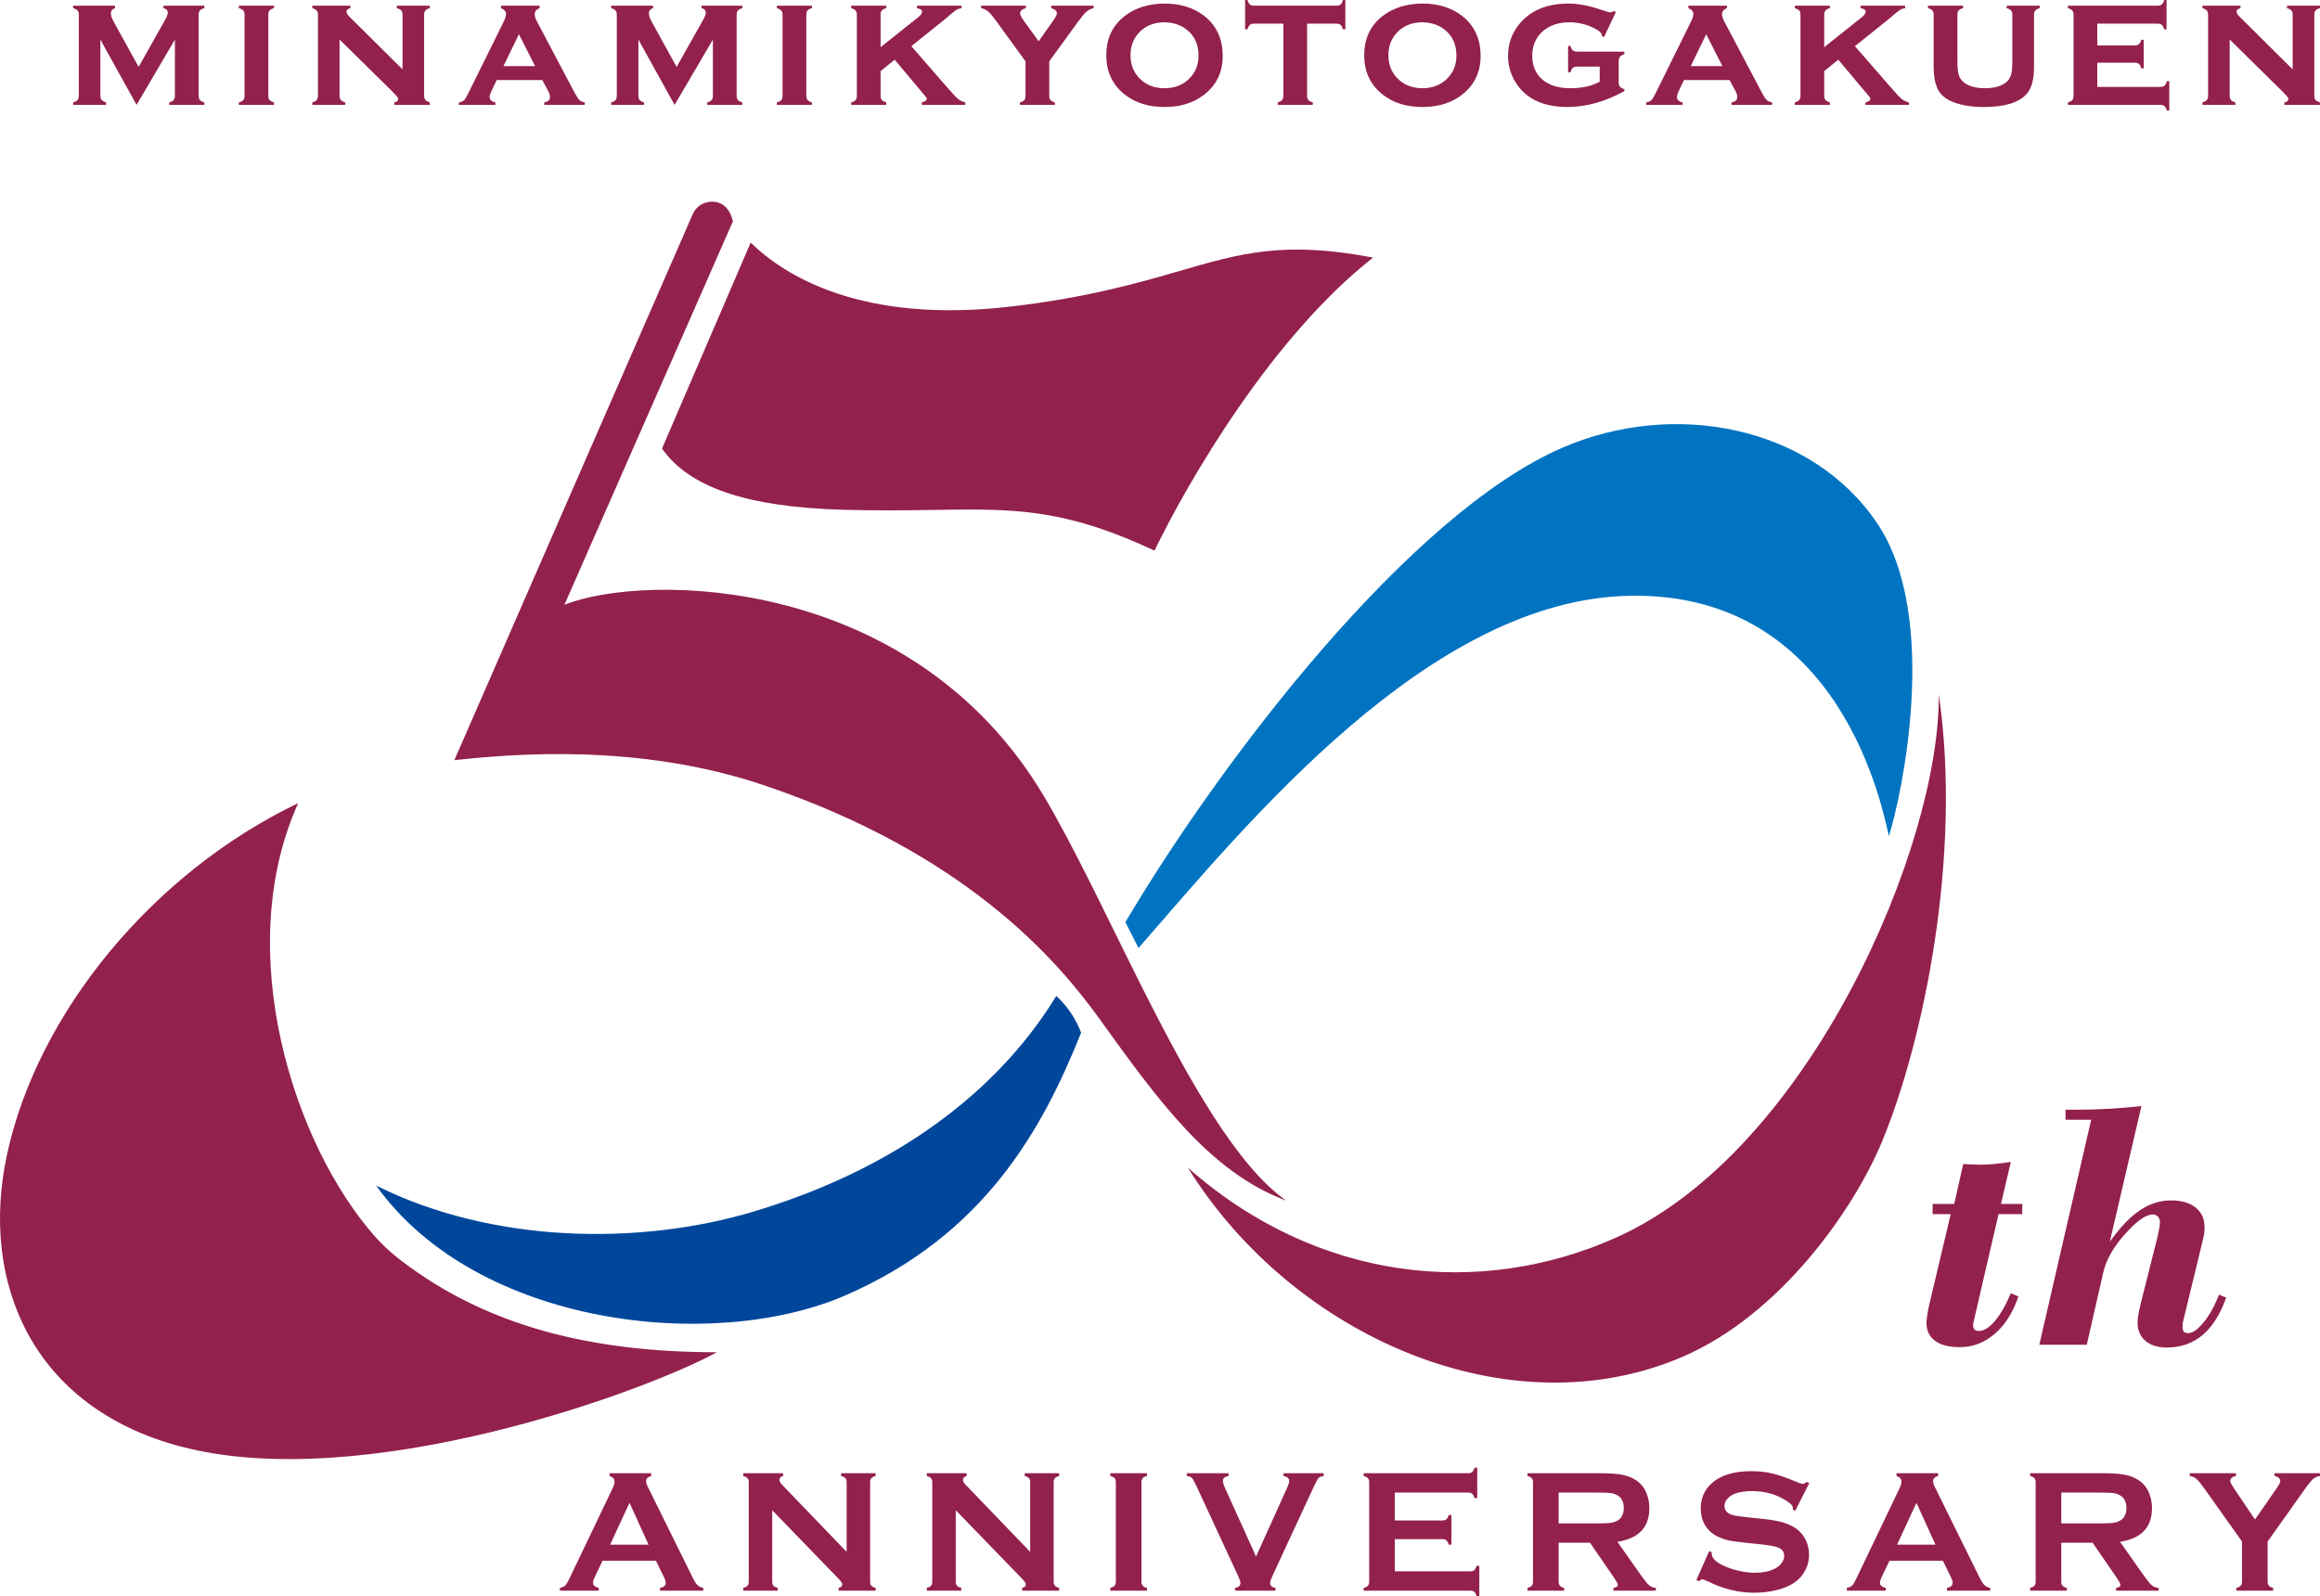
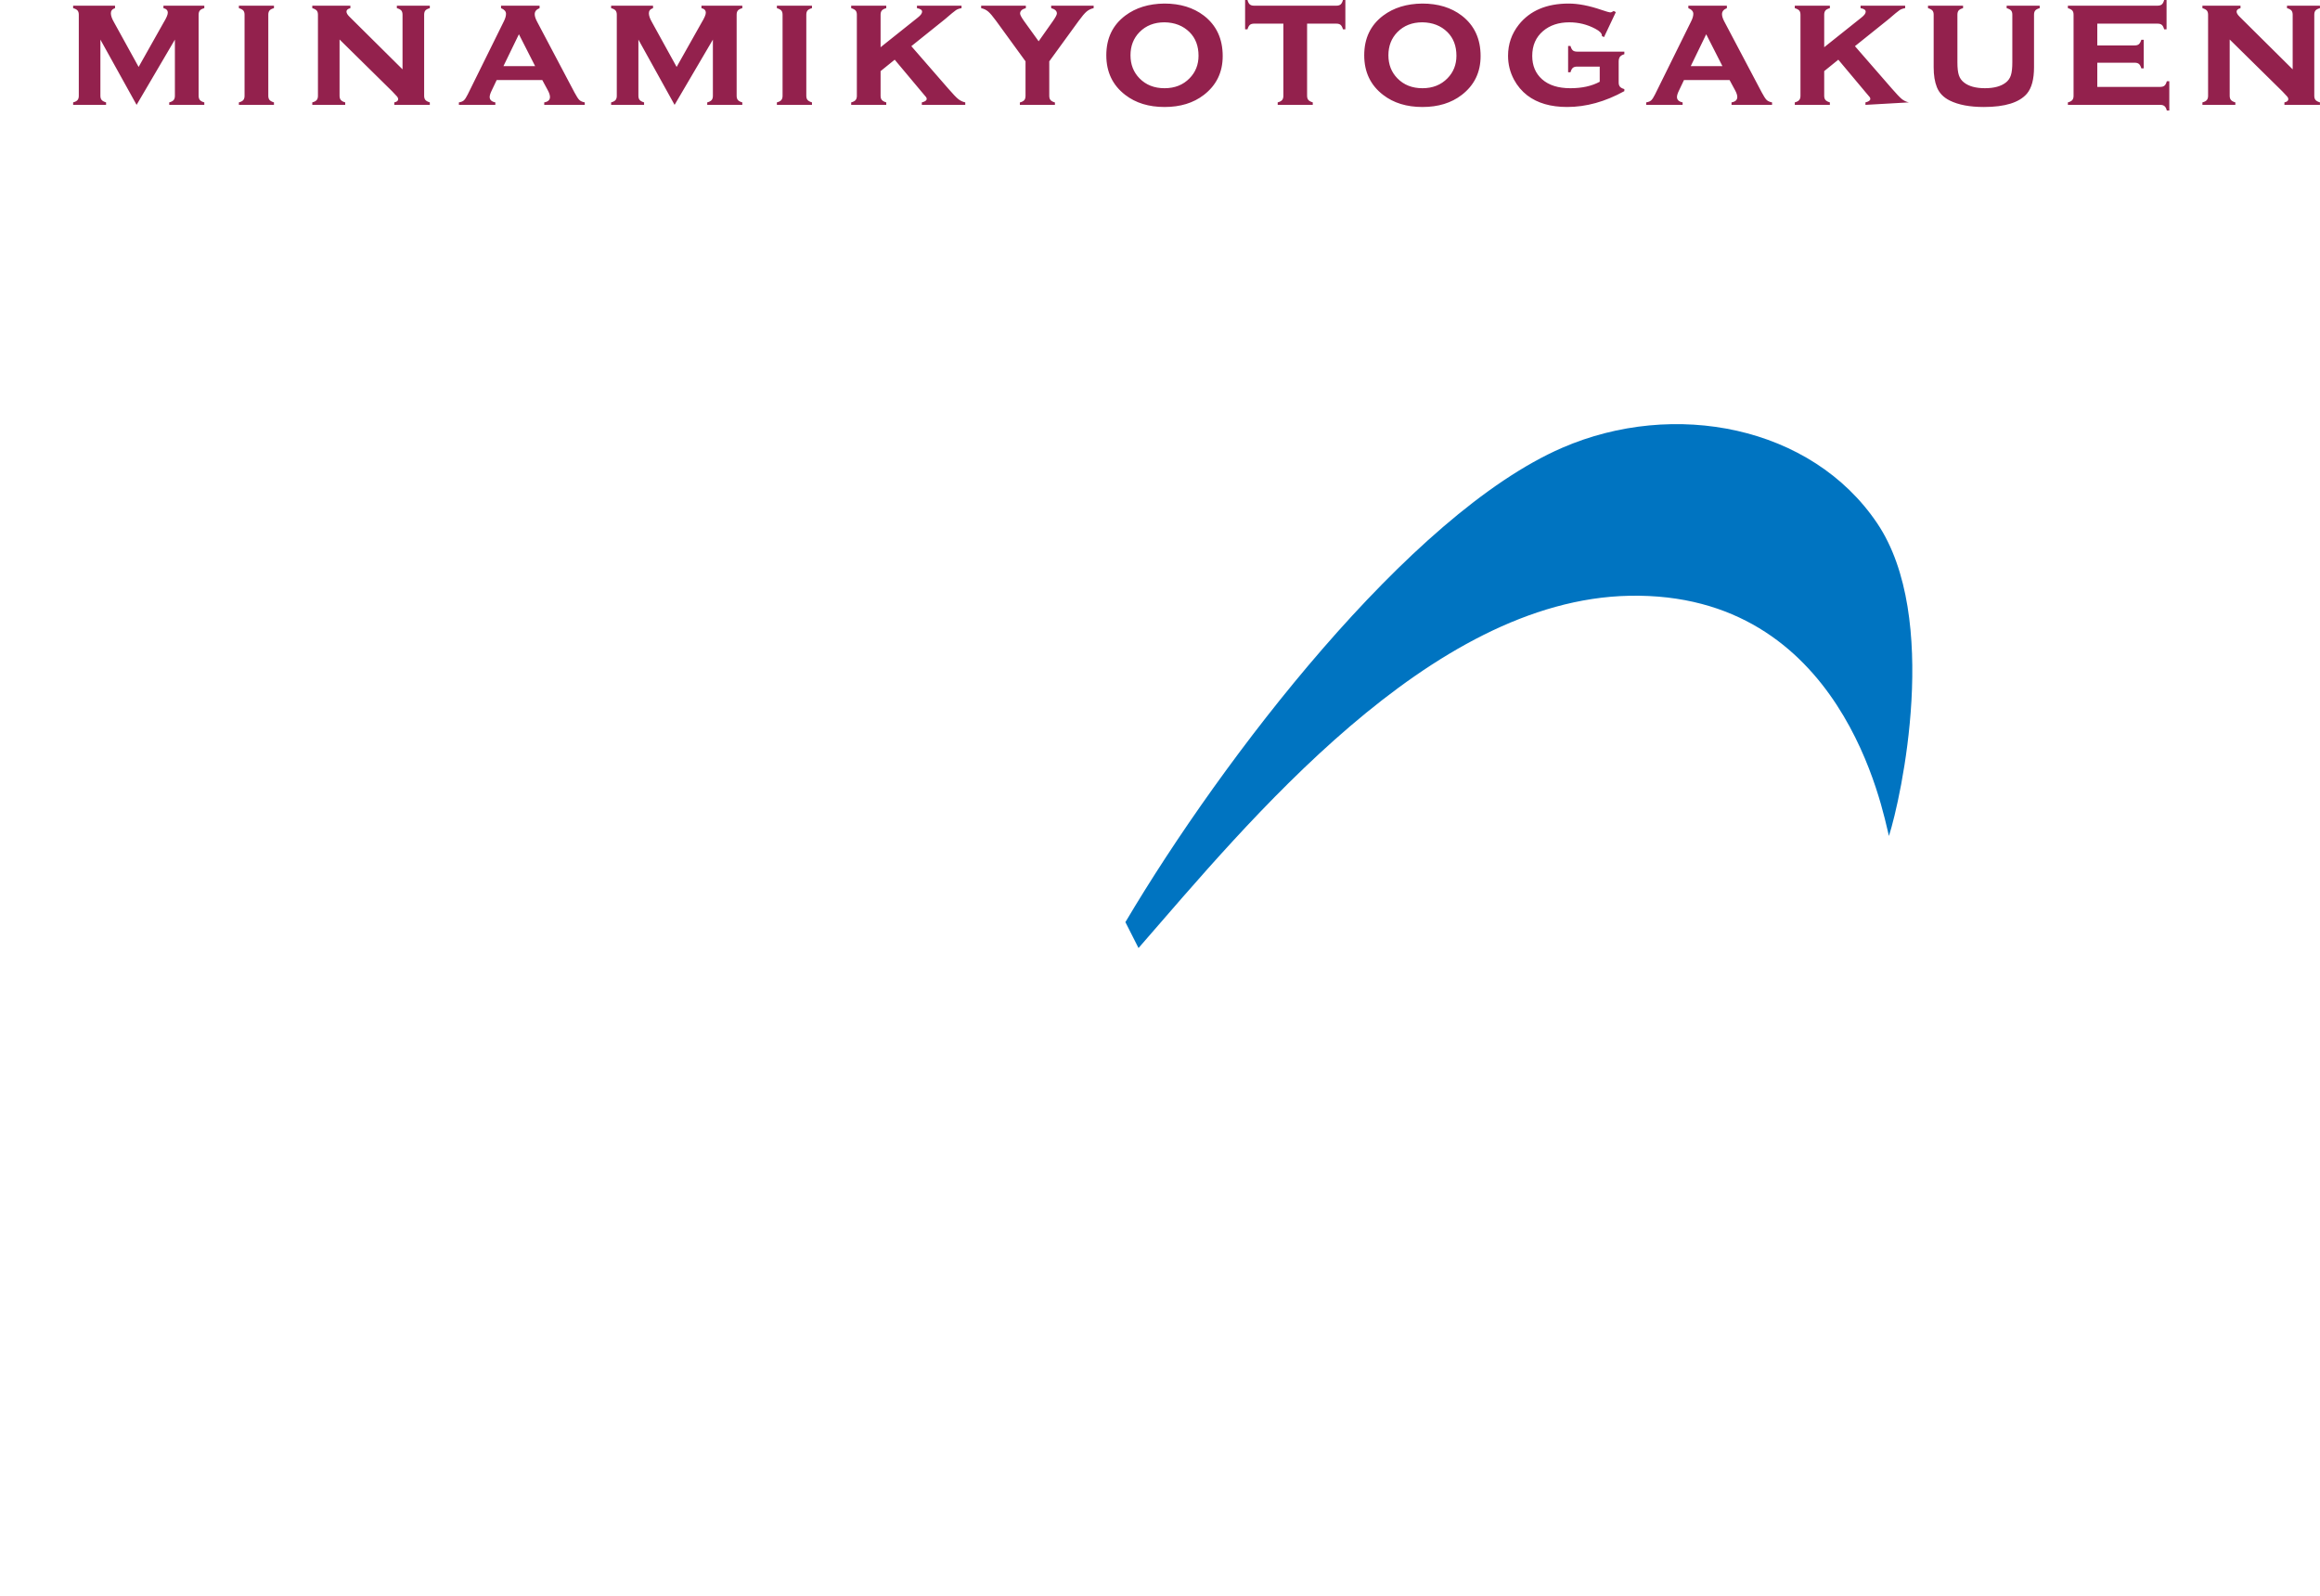
<svg xmlns="http://www.w3.org/2000/svg" width="218px" height="150px" viewBox="0 0 218 150" version="1.1">
  <title>50th-logo</title>
  <g id="2024.02.07" stroke="none" stroke-width="1" fill="none" fill-rule="evenodd">
    <g id="50周年-1" transform="translate(-95, -780)">
      <g id="50th-logo" transform="translate(95, 780)">
-         <path d="M28.019,75.475 C21.766,89.34 27.553,107.524 35.248,116.216 C35.994,117.06 36.835,117.81 37.731,118.493 C45.719,124.594 55.493,127.077 67.362,127.077 C60.445,130.863 34.005,140.476 16.9,135.915 C3.046,132.22 -1.916,120.519 0.649,108.545 C3.505,95.22 14.334,82.032 28.019,75.475 Z M182.174,65.225 C184.401,80.396 180.722,97.982 176.816,107.35 C174.18,113.673 167.298,123.539 158.118,127.499 C141.899,134.495 121.567,125.722 111.617,109.731 C123.801,120.494 139.128,121.994 151.849,116.307 C170.103,108.145 182.355,79.311 182.174,65.225 Z M188.95,109.191 L188.025,113.138 L190.024,113.138 L190.024,114.097 L187.794,114.097 L185.498,124.008 C185.487,124.051 185.467,124.134 185.44,124.255 C185.412,124.377 185.399,124.47 185.399,124.536 C185.399,124.712 185.446,124.848 185.54,124.94 C185.632,125.034 185.763,125.081 185.927,125.081 C186.411,125.081 186.919,124.77 187.447,124.147 C187.975,123.525 188.477,122.652 188.95,121.53 L189.661,121.843 C189.143,123.352 188.4,124.522 187.43,125.353 C186.462,126.184 185.366,126.601 184.143,126.601 C183.141,126.601 182.371,126.403 181.831,126.006 C181.291,125.609 181.022,125.042 181.022,124.305 C181.022,124.15 181.044,123.925 181.088,123.627 C181.132,123.331 181.192,123.011 181.269,122.669 L183.301,114.097 L181.599,114.097 L181.599,113.138 L183.631,113.138 L184.474,109.389 C184.54,109.389 184.645,109.394 184.788,109.406 C185.382,109.438 185.784,109.454 185.994,109.454 C186.423,109.454 186.88,109.433 187.364,109.389 C187.849,109.345 188.378,109.279 188.95,109.191 Z M66.915,18.952 C68.53,18.963 68.804,20.64 68.873,20.791 L53.035,56.834 C60.67,53.796 85.727,53.991 98.114,74.856 C99.485,77.165 100.913,79.905 102.39,82.848 L102.945,83.96 C104.061,86.203 105.204,88.544 106.368,90.888 L106.953,92.06 L107.541,93.23 C111.766,101.598 116.264,109.596 120.857,112.828 C113.648,110.137 108.774,103.335 103.292,95.72 C99.403,90.319 90.804,80.186 71.707,73.768 C60.003,69.835 48.228,70.837 42.693,71.438 L65.111,20.084 C65.587,19.115 66.446,18.958 66.915,18.952 Z M70.537,22.8 C73.712,25.896 80.905,30.444 94.949,28.811 C102.17,27.975 106.985,26.58 110.852,25.46 C116.614,23.789 120.674,22.616 129.024,24.206 C119.537,31.646 111.727,45.064 108.484,51.743 C101.263,48.366 96.796,47.886 91.091,47.886 C90.03,47.886 88.925,47.902 87.752,47.92 C85.296,47.957 82.515,47.998 79.155,47.903 C70.205,47.646 64.779,45.814 62.205,42.155 L70.537,22.8 Z M196.499,105.227 L194.088,105.227 L194.088,104.285 L195.012,104.285 C196.113,104.285 197.185,104.255 198.225,104.194 C199.265,104.133 200.265,104.049 201.223,103.938 L198.25,116.69 C199.219,115.335 200.163,114.349 201.083,113.733 C202.003,113.117 202.974,112.808 203.998,112.808 C204.99,112.808 205.763,113.034 206.319,113.486 C206.875,113.936 207.153,114.553 207.153,115.335 C207.153,115.545 207.142,115.734 207.12,115.905 C207.098,116.076 207.065,116.243 207.021,116.41 L205.122,124.239 C205.11,124.272 205.102,124.32 205.096,124.387 C205.091,124.453 205.088,124.563 205.088,124.718 C205.088,124.927 205.13,125.072 205.212,125.155 C205.295,125.238 205.435,125.279 205.633,125.279 C206.03,125.279 206.506,124.944 207.062,124.272 C207.618,123.6 208.1,122.729 208.507,121.662 L209.184,121.943 C208.623,123.517 207.88,124.693 206.955,125.469 C206.03,126.245 204.912,126.633 203.602,126.633 C202.754,126.633 202.084,126.424 201.595,126.006 C201.105,125.587 200.86,125.021 200.86,124.305 C200.86,124.106 200.885,123.856 200.934,123.553 C200.983,123.25 201.058,122.895 201.157,122.488 L202.693,116.393 C202.77,116.085 202.833,115.784 202.883,115.492 C202.932,115.201 202.958,114.994 202.958,114.873 C202.958,114.642 202.895,114.46 202.767,114.327 C202.641,114.196 202.478,114.13 202.28,114.13 C201.641,114.13 200.774,114.744 199.678,115.971 C198.584,117.199 197.903,118.397 197.639,119.564 L196.086,126.369 L191.627,126.369 L196.499,105.227 Z" id="Combined-Shape" fill="#93214D" />
        <path d="M146.792,42.081 C132.435,48.312 114.827,71.338 105.78,86.605 C105.77,86.622 105.757,86.635 105.746,86.652 C106.153,87.461 106.565,88.274 106.981,89.091 C117.245,77.313 134.331,56.349 153.113,55.987 C173.14,55.602 176.91,76.227 177.494,78.562 C178.649,74.97 182.352,58.024 176.392,49.175 C170.213,39.999 157.28,37.53 146.792,42.081" id="Fill-5" fill="#0074C1" />
-         <path d="M12.835,9.855 L9.434,3.723 L9.434,8.998 C9.434,9.169 9.473,9.301 9.551,9.393 C9.628,9.485 9.768,9.56 9.967,9.622 L9.967,9.855 L6.872,9.855 L6.872,9.622 C7.065,9.571 7.202,9.499 7.283,9.405 C7.364,9.311 7.404,9.178 7.404,9.006 L7.404,1.382 C7.404,1.211 7.365,1.079 7.287,0.987 C7.21,0.895 7.071,0.821 6.872,0.767 L6.872,0.534 L10.809,0.534 L10.809,0.767 C10.549,0.849 10.418,1.008 10.418,1.241 C10.418,1.468 10.512,1.746 10.701,2.072 L13.026,6.29 L15.367,2.131 C15.634,1.692 15.767,1.382 15.767,1.199 C15.767,0.972 15.631,0.827 15.359,0.767 L15.359,0.534 L19.198,0.534 L19.198,0.767 C18.997,0.821 18.859,0.895 18.781,0.986 C18.703,1.079 18.665,1.21 18.665,1.382 L18.665,8.998 C18.665,9.169 18.703,9.303 18.781,9.397 C18.859,9.491 18.997,9.566 19.198,9.622 L19.198,9.855 L15.902,9.855 L15.902,9.622 C16.096,9.571 16.232,9.499 16.314,9.405 C16.394,9.31 16.434,9.177 16.434,9.005 L16.434,3.723 L12.835,9.855 Z M25.211,1.381 L25.211,8.998 C25.211,9.17 25.25,9.302 25.327,9.393 C25.404,9.484 25.544,9.561 25.743,9.621 L25.743,9.854 L22.447,9.854 L22.447,9.621 C22.642,9.572 22.779,9.5 22.86,9.405 C22.939,9.311 22.98,9.177 22.98,9.005 L22.98,1.382 C22.98,1.21 22.941,1.08 22.864,0.991 C22.785,0.902 22.648,0.827 22.447,0.766 L22.447,0.533 L25.743,0.533 L25.743,0.766 C25.544,0.822 25.404,0.895 25.327,0.986 C25.25,1.078 25.211,1.209 25.211,1.381 M31.907,3.712 L31.907,8.998 C31.907,9.17 31.947,9.303 32.027,9.398 C32.108,9.491 32.245,9.566 32.439,9.622 L32.439,9.855 L29.344,9.855 L29.344,9.622 C29.538,9.571 29.675,9.499 29.755,9.405 C29.836,9.311 29.876,9.178 29.876,9.006 L29.876,1.382 C29.876,1.211 29.837,1.08 29.759,0.991 C29.682,0.903 29.543,0.827 29.344,0.767 L29.344,0.534 L32.923,0.534 L32.923,0.767 C32.679,0.827 32.557,0.935 32.557,1.091 C32.557,1.224 32.645,1.379 32.823,1.557 L37.824,6.517 L37.824,1.382 C37.824,1.211 37.785,1.079 37.708,0.987 C37.63,0.895 37.491,0.821 37.291,0.767 L37.291,0.534 L40.388,0.534 L40.388,0.767 C40.188,0.821 40.05,0.895 39.971,0.986 C39.894,1.079 39.855,1.21 39.855,1.382 L39.855,8.998 C39.855,9.169 39.894,9.301 39.971,9.393 C40.05,9.485 40.188,9.561 40.388,9.622 L40.388,9.855 L37.049,9.855 L37.049,9.622 C37.293,9.572 37.415,9.47 37.415,9.316 C37.415,9.239 37.382,9.16 37.316,9.077 C37.249,8.994 37.097,8.831 36.858,8.589 L31.907,3.712 Z M50.285,6.217 L48.759,3.219 L47.305,6.217 L50.285,6.217 Z M50.957,7.524 L46.67,7.524 L46.187,8.54 C46.07,8.783 46.012,8.976 46.012,9.114 C46.012,9.381 46.189,9.55 46.545,9.622 L46.545,9.855 L43.12,9.855 L43.12,9.622 C43.331,9.588 43.487,9.525 43.59,9.429 C43.693,9.336 43.813,9.15 43.952,8.872 L47.356,1.981 C47.484,1.72 47.547,1.493 47.547,1.299 C47.547,1.071 47.392,0.894 47.081,0.767 L47.081,0.533 L50.702,0.533 L50.702,0.767 C50.397,0.888 50.245,1.076 50.245,1.332 C50.245,1.515 50.314,1.74 50.452,2.006 L53.981,8.689 C54.175,9.052 54.327,9.288 54.439,9.394 C54.55,9.502 54.718,9.578 54.947,9.622 L54.947,9.855 L51.139,9.855 L51.139,9.622 C51.499,9.561 51.679,9.392 51.679,9.116 C51.679,8.945 51.61,8.732 51.471,8.477 L50.957,7.524 Z M63.388,9.855 L59.988,3.723 L59.988,8.998 C59.988,9.169 60.027,9.301 60.105,9.393 C60.182,9.485 60.321,9.56 60.521,9.622 L60.521,9.855 L57.425,9.855 L57.425,9.622 C57.619,9.571 57.756,9.499 57.837,9.405 C57.917,9.311 57.957,9.178 57.957,9.006 L57.957,1.382 C57.957,1.211 57.919,1.079 57.841,0.987 C57.764,0.895 57.625,0.821 57.425,0.767 L57.425,0.534 L61.363,0.534 L61.363,0.767 C61.103,0.849 60.972,1.008 60.972,1.241 C60.972,1.468 61.066,1.746 61.255,2.072 L63.58,6.29 L65.921,2.131 C66.188,1.692 66.321,1.382 66.321,1.199 C66.321,0.972 66.185,0.827 65.913,0.767 L65.913,0.534 L69.751,0.534 L69.751,0.767 C69.551,0.821 69.413,0.895 69.335,0.986 C69.257,1.079 69.219,1.21 69.219,1.382 L69.219,8.998 C69.219,9.169 69.257,9.303 69.335,9.397 C69.413,9.491 69.551,9.566 69.751,9.622 L69.751,9.855 L66.456,9.855 L66.456,9.622 C66.649,9.571 66.786,9.499 66.868,9.405 C66.948,9.31 66.987,9.177 66.987,9.005 L66.987,3.723 L63.388,9.855 Z M75.765,1.381 L75.765,8.998 C75.765,9.17 75.804,9.302 75.881,9.393 C75.958,9.484 76.098,9.561 76.297,9.621 L76.297,9.854 L73.001,9.854 L73.001,9.621 C73.196,9.572 73.333,9.5 73.414,9.405 C73.493,9.311 73.534,9.177 73.534,9.005 L73.534,1.382 C73.534,1.21 73.495,1.08 73.418,0.991 C73.339,0.902 73.202,0.827 73.001,0.766 L73.001,0.533 L76.297,0.533 L76.297,0.766 C76.098,0.822 75.958,0.895 75.881,0.986 C75.804,1.078 75.765,1.209 75.765,1.381 M84.071,5.61 L82.745,6.683 L82.745,8.999 C82.745,9.17 82.784,9.301 82.862,9.393 C82.939,9.485 83.078,9.561 83.278,9.622 L83.278,9.855 L79.982,9.855 L79.982,9.622 C80.177,9.571 80.314,9.499 80.394,9.405 C80.474,9.311 80.515,9.178 80.515,9.006 L80.515,1.382 C80.515,1.211 80.476,1.079 80.398,0.991 C80.32,0.903 80.182,0.827 79.982,0.767 L79.982,0.534 L83.278,0.534 L83.278,0.767 C83.078,0.821 82.939,0.895 82.862,0.987 C82.784,1.079 82.745,1.211 82.745,1.382 L82.745,4.438 L86.254,1.64 C86.514,1.435 86.645,1.254 86.645,1.099 C86.645,0.933 86.483,0.821 86.163,0.767 L86.163,0.534 L90.352,0.534 L90.352,0.767 C90.141,0.799 89.965,0.863 89.823,0.956 C89.683,1.049 89.331,1.339 88.771,1.823 L85.634,4.339 L89.087,8.307 C89.531,8.819 89.849,9.153 90.04,9.307 C90.232,9.462 90.452,9.566 90.702,9.622 L90.702,9.855 L86.62,9.855 L86.62,9.622 C86.925,9.55 87.078,9.44 87.078,9.292 C87.078,9.236 87.06,9.183 87.024,9.13 C86.989,9.078 86.859,8.926 86.637,8.673 L84.071,5.61 Z M98.595,5.764 L98.595,9.005 C98.595,9.176 98.634,9.309 98.711,9.4 C98.788,9.492 98.928,9.569 99.127,9.63 L99.127,9.854 L95.831,9.854 L95.831,9.63 C96.032,9.575 96.169,9.501 96.248,9.409 C96.325,9.317 96.364,9.183 96.364,9.005 L96.364,5.764 L93.601,1.964 C93.29,1.537 93.042,1.244 92.856,1.086 C92.671,0.928 92.45,0.822 92.195,0.766 L92.195,0.533 L96.394,0.533 L96.394,0.766 C96.033,0.86 95.853,1.029 95.853,1.273 C95.853,1.396 95.984,1.64 96.244,2.005 L97.597,3.88 L98.92,2.005 C99.18,1.634 99.311,1.387 99.311,1.266 C99.311,1.032 99.133,0.866 98.779,0.766 L98.77,0.533 L102.765,0.533 L102.765,0.766 C102.509,0.822 102.289,0.928 102.103,1.086 C101.917,1.244 101.668,1.537 101.358,1.964 L98.595,5.764 Z M109.42,2.097 C108.458,2.097 107.675,2.406 107.07,3.022 C106.508,3.599 106.228,4.322 106.228,5.194 C106.228,6.059 106.508,6.781 107.07,7.357 C107.675,7.98 108.461,8.29 109.428,8.29 C110.389,8.29 111.172,7.98 111.778,7.357 C112.339,6.786 112.62,6.079 112.62,5.236 C112.62,4.32 112.339,3.582 111.778,3.022 C111.167,2.417 110.381,2.11 109.42,2.097 M109.412,0.334 C110.894,0.334 112.129,0.711 113.118,1.465 C114.301,2.375 114.892,3.643 114.892,5.269 C114.892,6.795 114.301,8.012 113.118,8.922 C112.141,9.677 110.91,10.055 109.428,10.055 C107.945,10.055 106.715,9.677 105.738,8.922 C104.55,8.012 103.955,6.769 103.955,5.194 C103.955,3.602 104.55,2.358 105.738,1.465 C106.721,0.727 107.945,0.349 109.412,0.334 M122.822,2.222 L122.822,8.997 C122.822,9.169 122.862,9.301 122.939,9.393 C123.016,9.485 123.155,9.561 123.355,9.621 L123.355,9.854 L120.059,9.854 L120.059,9.621 C120.254,9.571 120.391,9.5 120.471,9.405 C120.552,9.311 120.592,9.178 120.592,9.006 L120.592,2.222 L117.846,2.222 C117.668,2.222 117.533,2.262 117.442,2.341 C117.35,2.42 117.277,2.559 117.221,2.755 L116.997,2.755 L116.997,0 L117.221,0 C117.272,0.195 117.342,0.332 117.434,0.412 C117.525,0.493 117.659,0.534 117.838,0.534 L125.569,0.534 C125.746,0.534 125.881,0.494 125.973,0.416 C126.064,0.339 126.137,0.2 126.193,0 L126.418,0 L126.418,2.755 L126.193,2.755 C126.137,2.559 126.064,2.42 125.973,2.341 C125.881,2.262 125.747,2.222 125.569,2.222 L122.822,2.222 Z M133.654,2.097 C132.692,2.097 131.909,2.406 131.303,3.022 C130.743,3.599 130.462,4.322 130.462,5.194 C130.462,6.059 130.743,6.781 131.303,7.357 C131.909,7.98 132.695,8.29 133.663,8.29 C134.623,8.29 135.406,7.98 136.013,7.357 C136.573,6.786 136.854,6.079 136.854,5.236 C136.854,4.32 136.573,3.582 136.013,3.022 C135.402,2.417 134.615,2.11 133.654,2.097 M133.645,0.334 C135.128,0.334 136.363,0.711 137.352,1.465 C138.535,2.375 139.126,3.643 139.126,5.269 C139.126,6.795 138.535,8.012 137.352,8.922 C136.374,9.677 135.144,10.055 133.663,10.055 C132.179,10.055 130.95,9.677 129.971,8.922 C128.784,8.012 128.19,6.769 128.19,5.194 C128.19,3.602 128.784,2.358 129.971,1.465 C130.955,0.727 132.179,0.349 133.645,0.334 M150.319,6.259 L148.197,6.259 C148.019,6.259 147.884,6.298 147.792,6.376 C147.701,6.453 147.628,6.592 147.572,6.791 L147.348,6.791 L147.348,4.32 L147.572,4.32 C147.628,4.517 147.701,4.656 147.792,4.735 C147.884,4.814 148.019,4.852 148.197,4.852 L152.633,4.852 L152.633,5.094 C152.439,5.15 152.301,5.23 152.22,5.335 C152.14,5.441 152.1,5.591 152.1,5.785 L152.1,7.749 C152.1,7.921 152.14,8.054 152.22,8.148 C152.301,8.243 152.439,8.317 152.633,8.373 L152.633,8.564 C150.835,9.558 149.043,10.054 147.256,10.054 C145.714,10.054 144.464,9.691 143.511,8.964 C142.995,8.564 142.579,8.071 142.262,7.482 C141.89,6.784 141.704,6.038 141.704,5.244 C141.704,4.145 142.043,3.169 142.72,2.314 C143.774,0.994 145.334,0.334 147.397,0.334 C148.301,0.334 149.333,0.534 150.493,0.933 C150.954,1.088 151.223,1.166 151.301,1.166 C151.395,1.166 151.506,1.121 151.634,1.032 L151.833,1.14 L150.722,3.488 L150.523,3.388 L150.523,3.338 C150.523,3.132 150.317,2.921 149.907,2.705 C149.148,2.3 148.333,2.098 147.461,2.098 C146.459,2.098 145.635,2.372 144.991,2.921 C144.315,3.499 143.977,4.275 143.977,5.253 C143.977,6.167 144.285,6.9 144.901,7.449 C145.533,8.009 146.421,8.29 147.564,8.29 C148.652,8.29 149.57,8.088 150.319,7.682 L150.319,6.259 Z M161.85,6.217 L160.324,3.219 L158.871,6.217 L161.85,6.217 Z M162.521,7.524 L158.235,7.524 L157.752,8.54 C157.635,8.783 157.577,8.976 157.577,9.114 C157.577,9.381 157.755,9.55 158.109,9.622 L158.109,9.855 L154.685,9.855 L154.685,9.622 C154.896,9.588 155.052,9.525 155.155,9.429 C155.257,9.336 155.379,9.15 155.517,8.872 L158.921,1.981 C159.05,1.72 159.113,1.493 159.113,1.299 C159.113,1.071 158.957,0.894 158.646,0.767 L158.646,0.533 L162.267,0.533 L162.267,0.767 C161.962,0.888 161.809,1.076 161.809,1.332 C161.809,1.515 161.879,1.74 162.017,2.006 L165.546,8.689 C165.74,9.052 165.893,9.288 166.004,9.394 C166.115,9.502 166.283,9.578 166.512,9.622 L166.512,9.855 L162.704,9.855 L162.704,9.622 C163.064,9.561 163.245,9.392 163.245,9.116 C163.245,8.945 163.175,8.732 163.036,8.477 L162.521,7.524 Z M172.738,5.61 L171.412,6.683 L171.412,8.999 C171.412,9.17 171.452,9.301 171.529,9.393 C171.606,9.485 171.745,9.561 171.944,9.622 L171.944,9.855 L168.649,9.855 L168.649,9.622 C168.844,9.571 168.981,9.499 169.061,9.405 C169.141,9.311 169.182,9.178 169.182,9.006 L169.182,1.382 C169.182,1.211 169.143,1.079 169.066,0.991 C168.987,0.903 168.85,0.827 168.649,0.767 L168.649,0.534 L171.944,0.534 L171.944,0.767 C171.745,0.821 171.606,0.895 171.529,0.987 C171.452,1.079 171.412,1.211 171.412,1.382 L171.412,4.438 L174.921,1.64 C175.182,1.435 175.311,1.254 175.311,1.099 C175.311,0.933 175.151,0.821 174.829,0.767 L174.829,0.534 L179.019,0.534 L179.019,0.767 C178.808,0.799 178.632,0.863 178.491,0.956 C178.35,1.049 177.999,1.339 177.438,1.823 L174.301,4.339 L177.754,8.307 C178.198,8.819 178.516,9.153 178.707,9.307 C178.898,9.462 179.12,9.566 179.37,9.622 L179.37,9.855 L175.288,9.855 L175.288,9.622 C175.592,9.55 175.745,9.44 175.745,9.292 C175.745,9.236 175.728,9.183 175.691,9.13 C175.655,9.078 175.526,8.926 175.304,8.673 L172.738,5.61 Z M191.128,1.382 L191.128,6.318 C191.128,7.444 190.907,8.271 190.463,8.798 C189.747,9.636 188.398,10.055 186.417,10.055 C185.091,10.055 184.02,9.852 183.204,9.446 C182.617,9.153 182.215,8.733 181.998,8.19 C181.798,7.691 181.698,7.067 181.698,6.318 L181.698,1.382 C181.698,1.21 181.66,1.08 181.582,0.991 C181.504,0.902 181.366,0.827 181.166,0.766 L181.166,0.533 L184.461,0.533 L184.461,0.766 C184.259,0.822 184.12,0.895 184.043,0.987 C183.967,1.078 183.929,1.21 183.929,1.382 L183.929,5.868 C183.929,6.389 183.975,6.79 184.066,7.067 C184.157,7.344 184.317,7.572 184.544,7.748 C185,8.11 185.657,8.289 186.517,8.289 C187.378,8.289 188.034,8.11 188.49,7.748 C188.711,7.572 188.868,7.344 188.956,7.067 C189.044,6.79 189.089,6.389 189.089,5.868 L189.089,1.382 C189.089,1.21 189.052,1.08 188.976,0.991 C188.902,0.902 188.762,0.827 188.556,0.766 L188.556,0.533 L191.66,0.533 L191.66,0.766 C191.46,0.822 191.322,0.895 191.245,0.987 C191.167,1.078 191.128,1.21 191.128,1.382 M197.073,5.893 L197.073,8.165 L202.991,8.165 C203.163,8.165 203.295,8.127 203.386,8.05 C203.478,7.974 203.551,7.835 203.607,7.633 L203.84,7.633 L203.84,10.388 L203.607,10.388 C203.557,10.192 203.485,10.056 203.39,9.976 C203.296,9.895 203.163,9.854 202.991,9.854 L194.31,9.854 L194.31,9.621 C194.505,9.572 194.642,9.5 194.722,9.405 C194.803,9.311 194.843,9.177 194.843,9.005 L194.843,1.382 C194.843,1.21 194.804,1.08 194.726,0.99 C194.648,0.902 194.51,0.827 194.31,0.766 L194.31,0.533 L202.733,0.533 C202.911,0.533 203.045,0.494 203.136,0.416 C203.228,0.34 203.302,0.2 203.357,0.001 L203.582,0.001 L203.582,2.755 L203.357,2.755 C203.302,2.553 203.228,2.414 203.136,2.338 C203.045,2.26 202.911,2.222 202.733,2.222 L197.073,2.222 L197.073,4.27 L200.586,4.27 C200.757,4.27 200.89,4.231 200.981,4.154 C201.072,4.076 201.149,3.938 201.21,3.737 L201.435,3.737 L201.435,6.426 L201.21,6.426 C201.154,6.229 201.081,6.091 200.99,6.012 C200.898,5.933 200.762,5.893 200.586,5.893 L197.073,5.893 Z M209.514,3.712 L209.514,8.998 C209.514,9.17 209.554,9.303 209.635,9.398 C209.716,9.491 209.852,9.566 210.046,9.622 L210.046,9.855 L206.952,9.855 L206.952,9.622 C207.145,9.571 207.282,9.499 207.362,9.405 C207.443,9.311 207.484,9.178 207.484,9.006 L207.484,1.382 C207.484,1.211 207.444,1.08 207.367,0.991 C207.29,0.903 207.151,0.827 206.952,0.767 L206.952,0.534 L210.531,0.534 L210.531,0.767 C210.287,0.827 210.164,0.935 210.164,1.091 C210.164,1.224 210.253,1.379 210.431,1.557 L215.432,6.517 L215.432,1.382 C215.432,1.211 215.393,1.079 215.315,0.987 C215.237,0.895 215.099,0.821 214.899,0.767 L214.899,0.534 L217.995,0.534 L217.995,0.767 C217.795,0.821 217.657,0.895 217.578,0.986 C217.502,1.079 217.463,1.21 217.463,1.382 L217.463,8.998 C217.463,9.169 217.502,9.301 217.578,9.393 C217.657,9.485 217.795,9.561 217.995,9.622 L217.995,9.855 L214.656,9.855 L214.656,9.622 C214.901,9.572 215.023,9.47 215.023,9.316 C215.023,9.239 214.989,9.16 214.923,9.077 C214.857,8.994 214.704,8.831 214.465,8.589 L209.514,3.712 Z" id="Combined-Shape" fill="#93214D" />
-         <path d="M70.831,113.851 C59.995,117.102 46.18,116.831 35.344,111.413 C44.825,124.687 67.101,127.132 79.499,121.708 C92.502,116.018 97.935,106.178 101.59,97.04 C101.083,95.771 100.397,94.654 99.255,93.588 C94.534,101.355 85.677,109.398 70.831,113.851" id="Fill-52" fill="#00479C" />
-         <path d="M60.942,145.158 L59.152,141.226 L57.333,145.158 L60.942,145.158 Z M61.636,146.669 L56.619,146.669 L55.877,148.222 C55.774,148.437 55.723,148.607 55.723,148.731 C55.723,148.969 55.903,149.133 56.264,149.224 L56.264,149.483 L52.613,149.483 L52.613,149.224 C52.829,149.181 52.993,149.106 53.106,148.998 C53.22,148.89 53.349,148.679 53.494,148.367 L57.553,139.885 C57.683,139.616 57.747,139.401 57.747,139.239 C57.747,138.991 57.591,138.813 57.278,138.705 L57.278,138.447 L61.192,138.447 L61.192,138.705 C60.874,138.796 60.715,138.956 60.715,139.182 C60.715,139.338 60.765,139.516 60.868,139.716 L65.072,148.222 C65.251,148.583 65.406,148.83 65.542,148.961 C65.677,149.094 65.857,149.181 66.083,149.224 L66.083,149.483 L62.02,149.483 L62.02,149.224 C62.378,149.165 62.555,148.998 62.555,148.723 C62.555,148.609 62.501,148.442 62.394,148.222 L61.636,146.669 Z M72.561,141.923 L72.561,148.634 C72.561,148.801 72.599,148.928 72.674,149.014 C72.749,149.101 72.884,149.17 73.079,149.225 L73.079,149.483 L69.836,149.483 L69.836,149.225 C70.031,149.17 70.165,149.101 70.24,149.014 C70.316,148.928 70.354,148.801 70.354,148.634 L70.354,139.288 C70.354,139.126 70.316,139.002 70.24,138.916 C70.165,138.829 70.031,138.759 69.836,138.705 L69.836,138.446 L73.588,138.446 L73.588,138.705 C73.357,138.765 73.24,138.889 73.24,139.078 C73.24,139.206 73.316,139.35 73.466,139.505 L79.555,145.837 L79.555,139.288 C79.555,139.126 79.517,139.002 79.441,138.916 C79.366,138.829 79.231,138.759 79.037,138.705 L79.037,138.446 L82.28,138.446 L82.28,138.705 C82.085,138.759 81.95,138.829 81.875,138.916 C81.799,139.002 81.762,139.126 81.762,139.288 L81.762,148.634 C81.762,148.801 81.799,148.928 81.875,149.014 C81.95,149.101 82.085,149.17 82.28,149.225 L82.28,149.483 L78.802,149.483 L78.802,149.225 C79.029,149.176 79.142,149.06 79.142,148.877 C79.142,148.768 79.01,148.58 78.746,148.311 L72.561,141.923 Z M89.808,141.923 L89.808,148.634 C89.808,148.801 89.846,148.928 89.921,149.014 C89.996,149.101 90.131,149.17 90.326,149.225 L90.326,149.483 L87.083,149.483 L87.083,149.225 C87.278,149.17 87.412,149.101 87.487,149.014 C87.563,148.928 87.601,148.801 87.601,148.634 L87.601,139.288 C87.601,139.126 87.563,139.002 87.487,138.916 C87.412,138.829 87.278,138.759 87.083,138.705 L87.083,138.446 L90.835,138.446 L90.835,138.705 C90.604,138.765 90.487,138.889 90.487,139.078 C90.487,139.206 90.563,139.35 90.713,139.505 L96.802,145.837 L96.802,139.288 C96.802,139.126 96.764,139.002 96.688,138.916 C96.613,138.829 96.478,138.759 96.284,138.705 L96.284,138.446 L99.527,138.446 L99.527,138.705 C99.333,138.759 99.197,138.829 99.122,138.916 C99.047,139.002 99.009,139.126 99.009,139.288 L99.009,148.634 C99.009,148.801 99.047,148.928 99.122,149.014 C99.197,149.101 99.333,149.17 99.527,149.225 L99.527,149.483 L96.05,149.483 L96.05,149.225 C96.276,149.176 96.389,149.06 96.389,148.877 C96.389,148.768 96.257,148.58 95.993,148.311 L89.808,141.923 Z M104.849,148.634 L104.849,139.287 C104.849,139.126 104.811,139.002 104.735,138.915 C104.66,138.829 104.526,138.759 104.331,138.706 L104.331,138.446 L107.776,138.446 L107.776,138.706 C107.581,138.754 107.446,138.823 107.372,138.911 C107.296,139 107.258,139.126 107.258,139.287 L107.258,148.634 C107.258,148.801 107.297,148.929 107.376,149.019 C107.453,149.107 107.586,149.176 107.776,149.225 L107.776,149.483 L104.331,149.483 L104.331,149.225 C104.526,149.17 104.66,149.1 104.735,149.015 C104.811,148.927 104.849,148.801 104.849,148.634 M118.025,146.275 L120.954,139.797 C121.078,139.522 121.14,139.309 121.14,139.158 C121.14,138.926 120.961,138.775 120.606,138.705 L120.606,138.447 L124.384,138.447 L124.384,138.705 C124.146,138.738 123.982,138.805 123.89,138.907 C123.799,139.01 123.64,139.306 123.412,139.797 L119.586,148.052 C119.425,148.402 119.343,148.632 119.343,148.739 C119.343,149.014 119.514,149.176 119.853,149.224 L119.853,149.483 L116.051,149.483 L116.051,149.224 C116.39,149.176 116.561,149.011 116.561,148.732 C116.561,148.629 116.48,148.402 116.318,148.052 L112.491,139.797 C112.264,139.306 112.105,139.01 112.013,138.907 C111.922,138.805 111.758,138.738 111.521,138.705 L111.521,138.447 L115.441,138.447 L115.441,138.705 C115.085,138.775 114.908,138.926 114.908,139.158 C114.908,139.309 114.969,139.522 115.093,139.797 L118.025,146.275 Z M131.064,144.64 L131.064,147.664 L138.163,147.664 C138.325,147.664 138.449,147.626 138.535,147.55 C138.621,147.475 138.691,147.34 138.746,147.146 L139.004,147.146 L139.004,150 L138.746,150 C138.691,149.807 138.621,149.672 138.535,149.596 C138.449,149.52 138.325,149.483 138.163,149.483 L128.137,149.483 L128.137,149.224 C128.332,149.171 128.466,149.101 128.541,149.014 C128.617,148.928 128.655,148.801 128.655,148.634 L128.655,139.295 C128.655,139.128 128.617,139.002 128.541,138.915 C128.466,138.829 128.332,138.759 128.137,138.705 L128.137,138.446 L137.97,138.446 C138.131,138.446 138.255,138.409 138.341,138.331 C138.427,138.254 138.497,138.12 138.551,137.929 L138.81,137.929 L138.81,140.783 L138.551,140.783 C138.497,140.591 138.427,140.458 138.341,140.38 C138.255,140.304 138.131,140.266 137.97,140.266 L131.064,140.266 L131.064,142.886 L135.544,142.886 C135.705,142.886 135.83,142.848 135.915,142.772 C136.002,142.697 136.072,142.562 136.126,142.368 L136.384,142.368 L136.384,145.158 L136.126,145.158 C136.072,144.968 136.002,144.835 135.915,144.757 C135.83,144.679 135.705,144.64 135.544,144.64 L131.064,144.64 Z M146.459,143.16 L150.178,143.16 C150.729,143.16 151.116,143.144 151.343,143.111 C151.569,143.079 151.776,143.012 151.966,142.909 C152.375,142.688 152.58,142.29 152.58,141.713 C152.58,141.137 152.375,140.737 151.966,140.517 C151.771,140.408 151.565,140.34 151.347,140.311 C151.129,140.28 150.739,140.266 150.178,140.266 L146.459,140.266 L146.459,143.16 Z M146.459,144.979 L146.459,148.642 C146.459,148.804 146.498,148.929 146.577,149.018 C146.655,149.107 146.787,149.176 146.977,149.224 L146.977,149.483 L143.532,149.483 L143.532,149.224 C143.727,149.17 143.861,149.1 143.936,149.015 C144.012,148.928 144.05,148.804 144.05,148.642 L144.05,139.296 C144.05,139.129 144.012,139.002 143.936,138.915 C143.861,138.83 143.727,138.76 143.532,138.705 L143.532,138.447 L150.438,138.447 C151.278,138.447 151.945,138.495 152.438,138.593 C152.931,138.689 153.361,138.859 153.728,139.102 C154.153,139.382 154.472,139.762 154.682,140.241 C154.882,140.705 154.982,141.201 154.982,141.729 C154.982,143.529 153.981,144.583 151.981,144.89 L154.124,147.939 C154.501,148.472 154.778,148.816 154.953,148.97 C155.128,149.123 155.342,149.208 155.596,149.224 L155.596,149.483 L151.608,149.483 L151.608,149.224 C151.883,149.182 152.02,149.084 152.02,148.933 C152.02,148.836 151.894,148.602 151.64,148.23 L149.406,144.979 L146.459,144.979 Z M170.006,139.381 L168.688,141.979 L168.462,141.85 C168.466,141.797 168.47,141.754 168.47,141.721 C168.47,141.538 168.313,141.34 168,141.13 C167.041,140.462 165.915,140.128 164.621,140.128 C164.05,140.128 163.545,140.198 163.109,140.339 C162.791,140.446 162.534,140.607 162.337,140.823 C162.14,141.038 162.042,141.272 162.042,141.525 C162.042,141.94 162.292,142.223 162.793,142.373 C163.052,142.449 163.608,142.53 164.459,142.616 L165.728,142.745 C166.484,142.826 167.094,142.936 167.56,143.076 C168.026,143.217 168.44,143.413 168.801,143.666 C169.168,143.93 169.457,144.278 169.67,144.708 C169.883,145.139 169.989,145.6 169.989,146.09 C169.989,146.866 169.739,147.554 169.238,148.158 C168.785,148.707 168.082,149.114 167.127,149.378 C166.416,149.578 165.653,149.677 164.839,149.677 C163.378,149.677 161.937,149.327 160.514,148.626 C160.212,148.486 160.031,148.415 159.972,148.415 C159.902,148.415 159.792,148.475 159.64,148.594 L159.405,148.473 L160.603,145.764 L160.837,145.877 L160.837,145.982 C160.837,146.224 160.953,146.448 161.185,146.653 C161.536,146.966 162.077,147.236 162.81,147.462 C163.543,147.688 164.239,147.801 164.896,147.801 C165.612,147.801 166.225,147.681 166.73,147.439 C167.012,147.304 167.236,147.125 167.403,146.901 C167.57,146.678 167.653,146.446 167.653,146.203 C167.653,145.838 167.456,145.577 167.063,145.421 C166.788,145.313 166.233,145.213 165.398,145.122 L164.151,144.993 C163.316,144.906 162.726,144.825 162.382,144.746 C162.037,144.668 161.691,144.543 161.347,144.37 C160.856,144.127 160.47,143.763 160.19,143.278 C159.937,142.84 159.81,142.339 159.81,141.773 C159.81,140.839 160.131,140.068 160.772,139.459 C161.613,138.654 162.875,138.252 164.557,138.252 C165.263,138.252 165.92,138.324 166.528,138.468 C167.138,138.612 167.898,138.875 168.809,139.26 C169.121,139.384 169.313,139.446 169.383,139.446 C169.496,139.446 169.628,139.384 169.78,139.26 L170.006,139.381 Z M181.869,145.158 L180.079,141.226 L178.26,145.158 L181.869,145.158 Z M182.563,146.669 L177.546,146.669 L176.804,148.222 C176.701,148.437 176.65,148.607 176.65,148.731 C176.65,148.969 176.83,149.133 177.191,149.224 L177.191,149.483 L173.539,149.483 L173.539,149.224 C173.755,149.181 173.92,149.106 174.033,148.998 C174.146,148.89 174.276,148.679 174.421,148.367 L178.48,139.885 C178.61,139.616 178.674,139.401 178.674,139.239 C178.674,138.991 178.518,138.813 178.205,138.705 L178.205,138.447 L182.119,138.447 L182.119,138.705 C181.801,138.796 181.642,138.956 181.642,139.182 C181.642,139.338 181.692,139.516 181.795,139.716 L185.999,148.222 C186.178,148.583 186.333,148.83 186.468,148.961 C186.604,149.094 186.784,149.181 187.01,149.224 L187.01,149.483 L182.947,149.483 L182.947,149.224 C183.304,149.165 183.482,148.998 183.482,148.723 C183.482,148.609 183.428,148.442 183.321,148.222 L182.563,146.669 Z M193.69,143.16 L197.408,143.16 C197.959,143.16 198.347,143.144 198.573,143.111 C198.8,143.079 199.007,143.012 199.197,142.909 C199.605,142.688 199.811,142.29 199.811,141.713 C199.811,141.137 199.605,140.737 199.197,140.517 C199.002,140.408 198.796,140.34 198.577,140.311 C198.359,140.28 197.97,140.266 197.408,140.266 L193.69,140.266 L193.69,143.16 Z M193.69,144.979 L193.69,148.642 C193.69,148.804 193.729,148.929 193.808,149.018 C193.885,149.107 194.018,149.176 194.208,149.224 L194.208,149.483 L190.763,149.483 L190.763,149.224 C190.957,149.17 191.092,149.1 191.167,149.015 C191.243,148.928 191.281,148.804 191.281,148.642 L191.281,139.296 C191.281,139.129 191.243,139.002 191.167,138.915 C191.092,138.83 190.957,138.76 190.763,138.705 L190.763,138.447 L197.668,138.447 C198.509,138.447 199.175,138.495 199.669,138.593 C200.162,138.689 200.592,138.859 200.959,139.102 C201.384,139.382 201.702,139.762 201.912,140.241 C202.112,140.705 202.212,141.201 202.212,141.729 C202.212,143.529 201.212,144.583 199.212,144.89 L201.354,147.939 C201.732,148.472 202.009,148.816 202.184,148.97 C202.359,149.123 202.572,149.208 202.827,149.224 L202.827,149.483 L198.839,149.483 L198.839,149.224 C199.113,149.182 199.25,149.084 199.25,148.933 C199.25,148.836 199.124,148.602 198.871,148.23 L196.636,144.979 L193.69,144.979 Z M213.08,144.863 L213.08,148.633 C213.08,148.8 213.118,148.928 213.196,149.014 C213.271,149.1 213.406,149.17 213.597,149.224 L213.597,149.483 L210.137,149.483 L210.137,149.224 C210.331,149.17 210.468,149.1 210.55,149.014 C210.63,148.928 210.67,148.8 210.67,148.633 L210.67,144.863 L207.105,139.845 C206.798,139.414 206.556,139.124 206.38,138.975 C206.206,138.828 205.997,138.737 205.755,138.705 L205.755,138.447 L210.111,138.447 L210.111,138.705 C209.751,138.765 209.57,138.932 209.57,139.207 C209.57,139.304 209.68,139.516 209.902,139.845 L211.891,142.798 L213.938,139.845 C214.158,139.527 214.268,139.312 214.268,139.199 C214.268,139.075 214.22,138.968 214.123,138.878 C214.026,138.79 213.894,138.733 213.728,138.705 L213.728,138.447 L217.995,138.447 L217.995,138.705 C217.753,138.737 217.543,138.828 217.369,138.975 C217.194,139.124 216.953,139.414 216.645,139.845 L213.08,144.863 Z" id="Combined-Shape" fill="#93214D" />
+         <path d="M12.835,9.855 L9.434,3.723 L9.434,8.998 C9.434,9.169 9.473,9.301 9.551,9.393 C9.628,9.485 9.768,9.56 9.967,9.622 L9.967,9.855 L6.872,9.855 L6.872,9.622 C7.065,9.571 7.202,9.499 7.283,9.405 C7.364,9.311 7.404,9.178 7.404,9.006 L7.404,1.382 C7.404,1.211 7.365,1.079 7.287,0.987 C7.21,0.895 7.071,0.821 6.872,0.767 L6.872,0.534 L10.809,0.534 L10.809,0.767 C10.549,0.849 10.418,1.008 10.418,1.241 C10.418,1.468 10.512,1.746 10.701,2.072 L13.026,6.29 L15.367,2.131 C15.634,1.692 15.767,1.382 15.767,1.199 C15.767,0.972 15.631,0.827 15.359,0.767 L15.359,0.534 L19.198,0.534 L19.198,0.767 C18.997,0.821 18.859,0.895 18.781,0.986 C18.703,1.079 18.665,1.21 18.665,1.382 L18.665,8.998 C18.665,9.169 18.703,9.303 18.781,9.397 C18.859,9.491 18.997,9.566 19.198,9.622 L19.198,9.855 L15.902,9.855 L15.902,9.622 C16.096,9.571 16.232,9.499 16.314,9.405 C16.394,9.31 16.434,9.177 16.434,9.005 L16.434,3.723 L12.835,9.855 Z M25.211,1.381 L25.211,8.998 C25.211,9.17 25.25,9.302 25.327,9.393 C25.404,9.484 25.544,9.561 25.743,9.621 L25.743,9.854 L22.447,9.854 L22.447,9.621 C22.642,9.572 22.779,9.5 22.86,9.405 C22.939,9.311 22.98,9.177 22.98,9.005 L22.98,1.382 C22.98,1.21 22.941,1.08 22.864,0.991 C22.785,0.902 22.648,0.827 22.447,0.766 L22.447,0.533 L25.743,0.533 L25.743,0.766 C25.544,0.822 25.404,0.895 25.327,0.986 C25.25,1.078 25.211,1.209 25.211,1.381 M31.907,3.712 L31.907,8.998 C31.907,9.17 31.947,9.303 32.027,9.398 C32.108,9.491 32.245,9.566 32.439,9.622 L32.439,9.855 L29.344,9.855 L29.344,9.622 C29.538,9.571 29.675,9.499 29.755,9.405 C29.836,9.311 29.876,9.178 29.876,9.006 L29.876,1.382 C29.876,1.211 29.837,1.08 29.759,0.991 C29.682,0.903 29.543,0.827 29.344,0.767 L29.344,0.534 L32.923,0.534 L32.923,0.767 C32.679,0.827 32.557,0.935 32.557,1.091 C32.557,1.224 32.645,1.379 32.823,1.557 L37.824,6.517 L37.824,1.382 C37.824,1.211 37.785,1.079 37.708,0.987 C37.63,0.895 37.491,0.821 37.291,0.767 L37.291,0.534 L40.388,0.534 L40.388,0.767 C40.188,0.821 40.05,0.895 39.971,0.986 C39.894,1.079 39.855,1.21 39.855,1.382 L39.855,8.998 C39.855,9.169 39.894,9.301 39.971,9.393 C40.05,9.485 40.188,9.561 40.388,9.622 L40.388,9.855 L37.049,9.855 L37.049,9.622 C37.293,9.572 37.415,9.47 37.415,9.316 C37.415,9.239 37.382,9.16 37.316,9.077 C37.249,8.994 37.097,8.831 36.858,8.589 L31.907,3.712 Z M50.285,6.217 L48.759,3.219 L47.305,6.217 L50.285,6.217 Z M50.957,7.524 L46.67,7.524 L46.187,8.54 C46.07,8.783 46.012,8.976 46.012,9.114 C46.012,9.381 46.189,9.55 46.545,9.622 L46.545,9.855 L43.12,9.855 L43.12,9.622 C43.331,9.588 43.487,9.525 43.59,9.429 C43.693,9.336 43.813,9.15 43.952,8.872 L47.356,1.981 C47.484,1.72 47.547,1.493 47.547,1.299 C47.547,1.071 47.392,0.894 47.081,0.767 L47.081,0.533 L50.702,0.533 L50.702,0.767 C50.397,0.888 50.245,1.076 50.245,1.332 C50.245,1.515 50.314,1.74 50.452,2.006 L53.981,8.689 C54.175,9.052 54.327,9.288 54.439,9.394 C54.55,9.502 54.718,9.578 54.947,9.622 L54.947,9.855 L51.139,9.855 L51.139,9.622 C51.499,9.561 51.679,9.392 51.679,9.116 C51.679,8.945 51.61,8.732 51.471,8.477 L50.957,7.524 Z M63.388,9.855 L59.988,3.723 L59.988,8.998 C59.988,9.169 60.027,9.301 60.105,9.393 C60.182,9.485 60.321,9.56 60.521,9.622 L60.521,9.855 L57.425,9.855 L57.425,9.622 C57.619,9.571 57.756,9.499 57.837,9.405 C57.917,9.311 57.957,9.178 57.957,9.006 L57.957,1.382 C57.957,1.211 57.919,1.079 57.841,0.987 C57.764,0.895 57.625,0.821 57.425,0.767 L57.425,0.534 L61.363,0.534 L61.363,0.767 C61.103,0.849 60.972,1.008 60.972,1.241 C60.972,1.468 61.066,1.746 61.255,2.072 L63.58,6.29 L65.921,2.131 C66.188,1.692 66.321,1.382 66.321,1.199 C66.321,0.972 66.185,0.827 65.913,0.767 L65.913,0.534 L69.751,0.534 L69.751,0.767 C69.551,0.821 69.413,0.895 69.335,0.986 C69.257,1.079 69.219,1.21 69.219,1.382 L69.219,8.998 C69.219,9.169 69.257,9.303 69.335,9.397 C69.413,9.491 69.551,9.566 69.751,9.622 L69.751,9.855 L66.456,9.855 L66.456,9.622 C66.649,9.571 66.786,9.499 66.868,9.405 C66.948,9.31 66.987,9.177 66.987,9.005 L66.987,3.723 L63.388,9.855 Z M75.765,1.381 L75.765,8.998 C75.765,9.17 75.804,9.302 75.881,9.393 C75.958,9.484 76.098,9.561 76.297,9.621 L76.297,9.854 L73.001,9.854 L73.001,9.621 C73.196,9.572 73.333,9.5 73.414,9.405 C73.493,9.311 73.534,9.177 73.534,9.005 L73.534,1.382 C73.534,1.21 73.495,1.08 73.418,0.991 C73.339,0.902 73.202,0.827 73.001,0.766 L73.001,0.533 L76.297,0.533 L76.297,0.766 C76.098,0.822 75.958,0.895 75.881,0.986 C75.804,1.078 75.765,1.209 75.765,1.381 M84.071,5.61 L82.745,6.683 L82.745,8.999 C82.745,9.17 82.784,9.301 82.862,9.393 C82.939,9.485 83.078,9.561 83.278,9.622 L83.278,9.855 L79.982,9.855 L79.982,9.622 C80.177,9.571 80.314,9.499 80.394,9.405 C80.474,9.311 80.515,9.178 80.515,9.006 L80.515,1.382 C80.515,1.211 80.476,1.079 80.398,0.991 C80.32,0.903 80.182,0.827 79.982,0.767 L79.982,0.534 L83.278,0.534 L83.278,0.767 C83.078,0.821 82.939,0.895 82.862,0.987 C82.784,1.079 82.745,1.211 82.745,1.382 L82.745,4.438 L86.254,1.64 C86.514,1.435 86.645,1.254 86.645,1.099 C86.645,0.933 86.483,0.821 86.163,0.767 L86.163,0.534 L90.352,0.534 L90.352,0.767 C90.141,0.799 89.965,0.863 89.823,0.956 C89.683,1.049 89.331,1.339 88.771,1.823 L85.634,4.339 L89.087,8.307 C89.531,8.819 89.849,9.153 90.04,9.307 C90.232,9.462 90.452,9.566 90.702,9.622 L90.702,9.855 L86.62,9.855 L86.62,9.622 C86.925,9.55 87.078,9.44 87.078,9.292 C87.078,9.236 87.06,9.183 87.024,9.13 C86.989,9.078 86.859,8.926 86.637,8.673 L84.071,5.61 Z M98.595,5.764 L98.595,9.005 C98.595,9.176 98.634,9.309 98.711,9.4 C98.788,9.492 98.928,9.569 99.127,9.63 L99.127,9.854 L95.831,9.854 L95.831,9.63 C96.032,9.575 96.169,9.501 96.248,9.409 C96.325,9.317 96.364,9.183 96.364,9.005 L96.364,5.764 L93.601,1.964 C93.29,1.537 93.042,1.244 92.856,1.086 C92.671,0.928 92.45,0.822 92.195,0.766 L92.195,0.533 L96.394,0.533 L96.394,0.766 C96.033,0.86 95.853,1.029 95.853,1.273 C95.853,1.396 95.984,1.64 96.244,2.005 L97.597,3.88 L98.92,2.005 C99.18,1.634 99.311,1.387 99.311,1.266 C99.311,1.032 99.133,0.866 98.779,0.766 L98.77,0.533 L102.765,0.533 L102.765,0.766 C102.509,0.822 102.289,0.928 102.103,1.086 C101.917,1.244 101.668,1.537 101.358,1.964 L98.595,5.764 Z M109.42,2.097 C108.458,2.097 107.675,2.406 107.07,3.022 C106.508,3.599 106.228,4.322 106.228,5.194 C106.228,6.059 106.508,6.781 107.07,7.357 C107.675,7.98 108.461,8.29 109.428,8.29 C110.389,8.29 111.172,7.98 111.778,7.357 C112.339,6.786 112.62,6.079 112.62,5.236 C112.62,4.32 112.339,3.582 111.778,3.022 C111.167,2.417 110.381,2.11 109.42,2.097 M109.412,0.334 C110.894,0.334 112.129,0.711 113.118,1.465 C114.301,2.375 114.892,3.643 114.892,5.269 C114.892,6.795 114.301,8.012 113.118,8.922 C112.141,9.677 110.91,10.055 109.428,10.055 C107.945,10.055 106.715,9.677 105.738,8.922 C104.55,8.012 103.955,6.769 103.955,5.194 C103.955,3.602 104.55,2.358 105.738,1.465 C106.721,0.727 107.945,0.349 109.412,0.334 M122.822,2.222 L122.822,8.997 C122.822,9.169 122.862,9.301 122.939,9.393 C123.016,9.485 123.155,9.561 123.355,9.621 L123.355,9.854 L120.059,9.854 L120.059,9.621 C120.254,9.571 120.391,9.5 120.471,9.405 C120.552,9.311 120.592,9.178 120.592,9.006 L120.592,2.222 L117.846,2.222 C117.668,2.222 117.533,2.262 117.442,2.341 C117.35,2.42 117.277,2.559 117.221,2.755 L116.997,2.755 L116.997,0 L117.221,0 C117.272,0.195 117.342,0.332 117.434,0.412 C117.525,0.493 117.659,0.534 117.838,0.534 L125.569,0.534 C125.746,0.534 125.881,0.494 125.973,0.416 C126.064,0.339 126.137,0.2 126.193,0 L126.418,0 L126.418,2.755 L126.193,2.755 C126.137,2.559 126.064,2.42 125.973,2.341 C125.881,2.262 125.747,2.222 125.569,2.222 L122.822,2.222 Z M133.654,2.097 C132.692,2.097 131.909,2.406 131.303,3.022 C130.743,3.599 130.462,4.322 130.462,5.194 C130.462,6.059 130.743,6.781 131.303,7.357 C131.909,7.98 132.695,8.29 133.663,8.29 C134.623,8.29 135.406,7.98 136.013,7.357 C136.573,6.786 136.854,6.079 136.854,5.236 C136.854,4.32 136.573,3.582 136.013,3.022 C135.402,2.417 134.615,2.11 133.654,2.097 M133.645,0.334 C135.128,0.334 136.363,0.711 137.352,1.465 C138.535,2.375 139.126,3.643 139.126,5.269 C139.126,6.795 138.535,8.012 137.352,8.922 C136.374,9.677 135.144,10.055 133.663,10.055 C132.179,10.055 130.95,9.677 129.971,8.922 C128.784,8.012 128.19,6.769 128.19,5.194 C128.19,3.602 128.784,2.358 129.971,1.465 C130.955,0.727 132.179,0.349 133.645,0.334 M150.319,6.259 L148.197,6.259 C148.019,6.259 147.884,6.298 147.792,6.376 C147.701,6.453 147.628,6.592 147.572,6.791 L147.348,6.791 L147.348,4.32 L147.572,4.32 C147.628,4.517 147.701,4.656 147.792,4.735 C147.884,4.814 148.019,4.852 148.197,4.852 L152.633,4.852 L152.633,5.094 C152.439,5.15 152.301,5.23 152.22,5.335 C152.14,5.441 152.1,5.591 152.1,5.785 L152.1,7.749 C152.1,7.921 152.14,8.054 152.22,8.148 C152.301,8.243 152.439,8.317 152.633,8.373 L152.633,8.564 C150.835,9.558 149.043,10.054 147.256,10.054 C145.714,10.054 144.464,9.691 143.511,8.964 C142.995,8.564 142.579,8.071 142.262,7.482 C141.89,6.784 141.704,6.038 141.704,5.244 C141.704,4.145 142.043,3.169 142.72,2.314 C143.774,0.994 145.334,0.334 147.397,0.334 C148.301,0.334 149.333,0.534 150.493,0.933 C150.954,1.088 151.223,1.166 151.301,1.166 C151.395,1.166 151.506,1.121 151.634,1.032 L151.833,1.14 L150.722,3.488 L150.523,3.388 L150.523,3.338 C150.523,3.132 150.317,2.921 149.907,2.705 C149.148,2.3 148.333,2.098 147.461,2.098 C146.459,2.098 145.635,2.372 144.991,2.921 C144.315,3.499 143.977,4.275 143.977,5.253 C143.977,6.167 144.285,6.9 144.901,7.449 C145.533,8.009 146.421,8.29 147.564,8.29 C148.652,8.29 149.57,8.088 150.319,7.682 L150.319,6.259 Z M161.85,6.217 L160.324,3.219 L158.871,6.217 L161.85,6.217 Z M162.521,7.524 L158.235,7.524 L157.752,8.54 C157.635,8.783 157.577,8.976 157.577,9.114 C157.577,9.381 157.755,9.55 158.109,9.622 L158.109,9.855 L154.685,9.855 L154.685,9.622 C154.896,9.588 155.052,9.525 155.155,9.429 C155.257,9.336 155.379,9.15 155.517,8.872 L158.921,1.981 C159.05,1.72 159.113,1.493 159.113,1.299 C159.113,1.071 158.957,0.894 158.646,0.767 L158.646,0.533 L162.267,0.533 L162.267,0.767 C161.962,0.888 161.809,1.076 161.809,1.332 C161.809,1.515 161.879,1.74 162.017,2.006 L165.546,8.689 C165.74,9.052 165.893,9.288 166.004,9.394 C166.115,9.502 166.283,9.578 166.512,9.622 L166.512,9.855 L162.704,9.855 L162.704,9.622 C163.064,9.561 163.245,9.392 163.245,9.116 C163.245,8.945 163.175,8.732 163.036,8.477 L162.521,7.524 Z M172.738,5.61 L171.412,6.683 L171.412,8.999 C171.412,9.17 171.452,9.301 171.529,9.393 C171.606,9.485 171.745,9.561 171.944,9.622 L171.944,9.855 L168.649,9.855 L168.649,9.622 C168.844,9.571 168.981,9.499 169.061,9.405 C169.141,9.311 169.182,9.178 169.182,9.006 L169.182,1.382 C169.182,1.211 169.143,1.079 169.066,0.991 C168.987,0.903 168.85,0.827 168.649,0.767 L168.649,0.534 L171.944,0.534 L171.944,0.767 C171.745,0.821 171.606,0.895 171.529,0.987 C171.452,1.079 171.412,1.211 171.412,1.382 L171.412,4.438 L174.921,1.64 C175.182,1.435 175.311,1.254 175.311,1.099 C175.311,0.933 175.151,0.821 174.829,0.767 L174.829,0.534 L179.019,0.534 L179.019,0.767 C178.808,0.799 178.632,0.863 178.491,0.956 C178.35,1.049 177.999,1.339 177.438,1.823 L174.301,4.339 L177.754,8.307 C178.198,8.819 178.516,9.153 178.707,9.307 C178.898,9.462 179.12,9.566 179.37,9.622 L175.288,9.855 L175.288,9.622 C175.592,9.55 175.745,9.44 175.745,9.292 C175.745,9.236 175.728,9.183 175.691,9.13 C175.655,9.078 175.526,8.926 175.304,8.673 L172.738,5.61 Z M191.128,1.382 L191.128,6.318 C191.128,7.444 190.907,8.271 190.463,8.798 C189.747,9.636 188.398,10.055 186.417,10.055 C185.091,10.055 184.02,9.852 183.204,9.446 C182.617,9.153 182.215,8.733 181.998,8.19 C181.798,7.691 181.698,7.067 181.698,6.318 L181.698,1.382 C181.698,1.21 181.66,1.08 181.582,0.991 C181.504,0.902 181.366,0.827 181.166,0.766 L181.166,0.533 L184.461,0.533 L184.461,0.766 C184.259,0.822 184.12,0.895 184.043,0.987 C183.967,1.078 183.929,1.21 183.929,1.382 L183.929,5.868 C183.929,6.389 183.975,6.79 184.066,7.067 C184.157,7.344 184.317,7.572 184.544,7.748 C185,8.11 185.657,8.289 186.517,8.289 C187.378,8.289 188.034,8.11 188.49,7.748 C188.711,7.572 188.868,7.344 188.956,7.067 C189.044,6.79 189.089,6.389 189.089,5.868 L189.089,1.382 C189.089,1.21 189.052,1.08 188.976,0.991 C188.902,0.902 188.762,0.827 188.556,0.766 L188.556,0.533 L191.66,0.533 L191.66,0.766 C191.46,0.822 191.322,0.895 191.245,0.987 C191.167,1.078 191.128,1.21 191.128,1.382 M197.073,5.893 L197.073,8.165 L202.991,8.165 C203.163,8.165 203.295,8.127 203.386,8.05 C203.478,7.974 203.551,7.835 203.607,7.633 L203.84,7.633 L203.84,10.388 L203.607,10.388 C203.557,10.192 203.485,10.056 203.39,9.976 C203.296,9.895 203.163,9.854 202.991,9.854 L194.31,9.854 L194.31,9.621 C194.505,9.572 194.642,9.5 194.722,9.405 C194.803,9.311 194.843,9.177 194.843,9.005 L194.843,1.382 C194.843,1.21 194.804,1.08 194.726,0.99 C194.648,0.902 194.51,0.827 194.31,0.766 L194.31,0.533 L202.733,0.533 C202.911,0.533 203.045,0.494 203.136,0.416 C203.228,0.34 203.302,0.2 203.357,0.001 L203.582,0.001 L203.582,2.755 L203.357,2.755 C203.302,2.553 203.228,2.414 203.136,2.338 C203.045,2.26 202.911,2.222 202.733,2.222 L197.073,2.222 L197.073,4.27 L200.586,4.27 C200.757,4.27 200.89,4.231 200.981,4.154 C201.072,4.076 201.149,3.938 201.21,3.737 L201.435,3.737 L201.435,6.426 L201.21,6.426 C201.154,6.229 201.081,6.091 200.99,6.012 C200.898,5.933 200.762,5.893 200.586,5.893 L197.073,5.893 Z M209.514,3.712 L209.514,8.998 C209.514,9.17 209.554,9.303 209.635,9.398 C209.716,9.491 209.852,9.566 210.046,9.622 L210.046,9.855 L206.952,9.855 L206.952,9.622 C207.145,9.571 207.282,9.499 207.362,9.405 C207.443,9.311 207.484,9.178 207.484,9.006 L207.484,1.382 C207.484,1.211 207.444,1.08 207.367,0.991 C207.29,0.903 207.151,0.827 206.952,0.767 L206.952,0.534 L210.531,0.534 L210.531,0.767 C210.287,0.827 210.164,0.935 210.164,1.091 C210.164,1.224 210.253,1.379 210.431,1.557 L215.432,6.517 L215.432,1.382 C215.432,1.211 215.393,1.079 215.315,0.987 C215.237,0.895 215.099,0.821 214.899,0.767 L214.899,0.534 L217.995,0.534 L217.995,0.767 C217.795,0.821 217.657,0.895 217.578,0.986 C217.502,1.079 217.463,1.21 217.463,1.382 L217.463,8.998 C217.463,9.169 217.502,9.301 217.578,9.393 C217.657,9.485 217.795,9.561 217.995,9.622 L217.995,9.855 L214.656,9.855 L214.656,9.622 C214.901,9.572 215.023,9.47 215.023,9.316 C215.023,9.239 214.989,9.16 214.923,9.077 C214.857,8.994 214.704,8.831 214.465,8.589 L209.514,3.712 Z" id="Combined-Shape" fill="#93214D" />
      </g>
    </g>
  </g>
</svg>